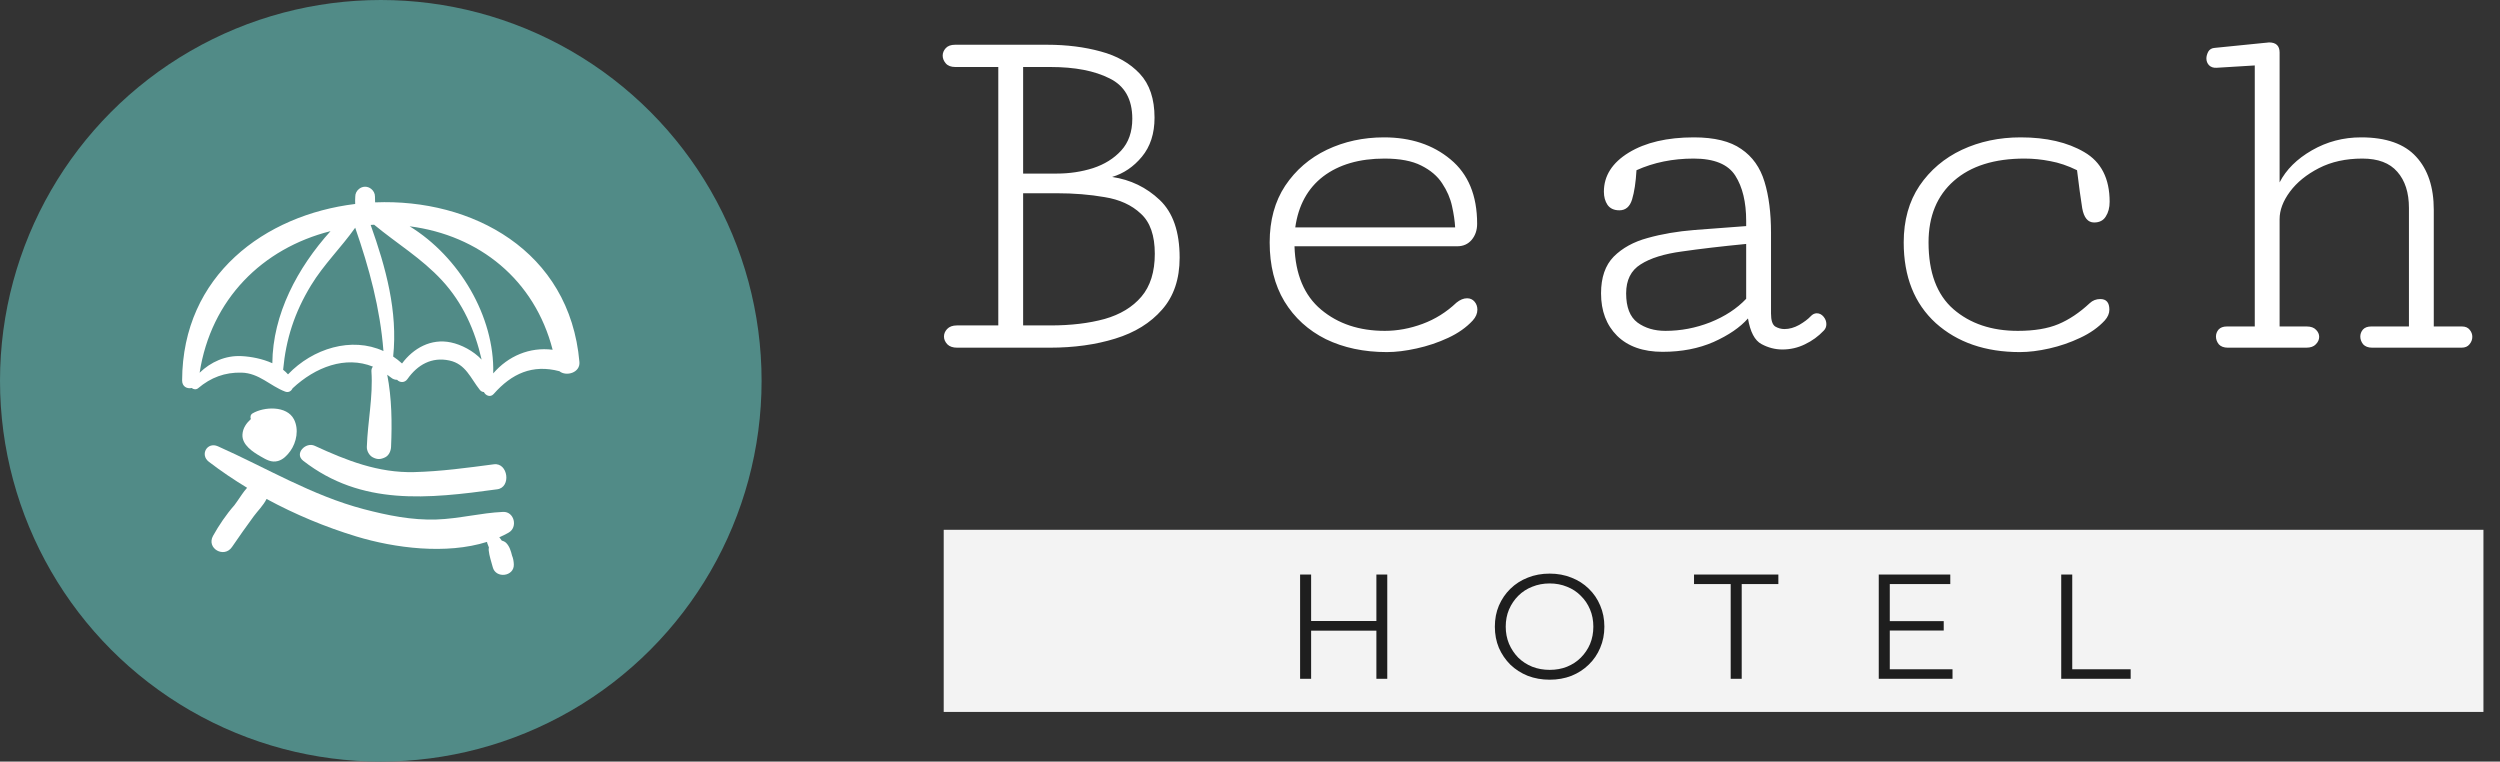
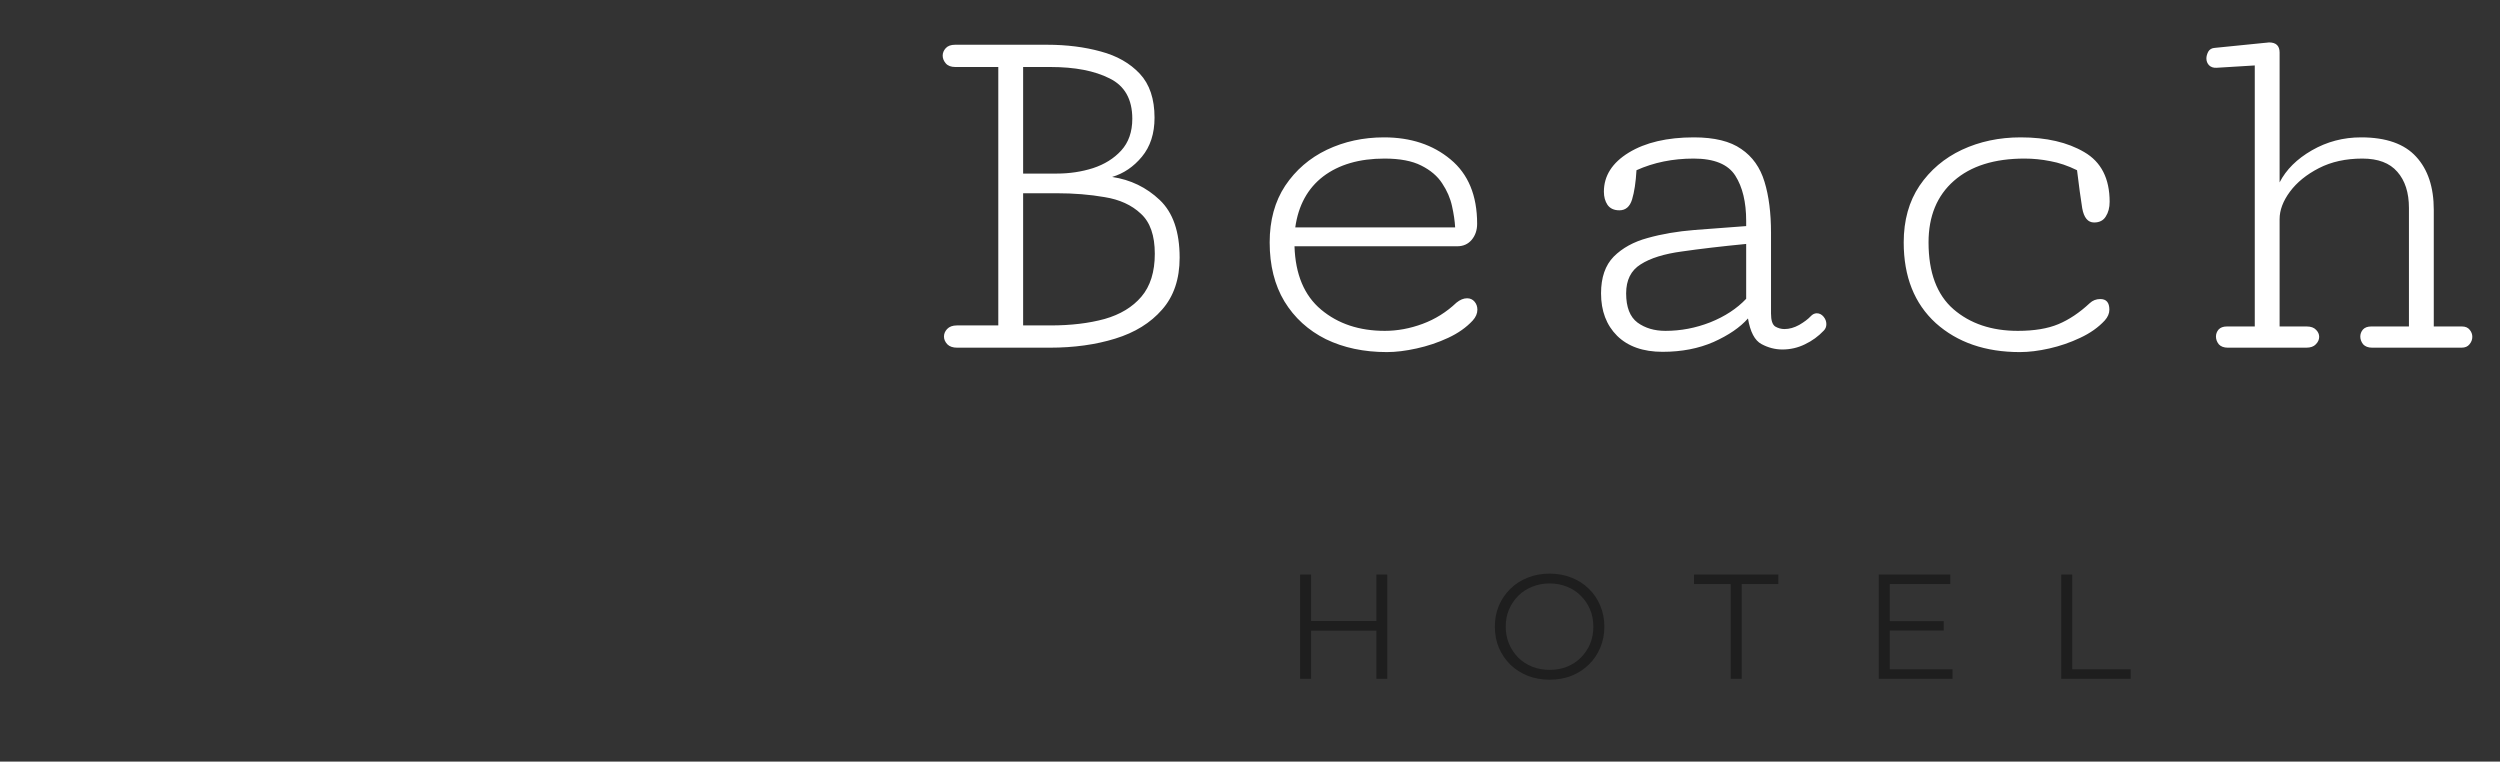
<svg xmlns="http://www.w3.org/2000/svg" width="151" height="46" viewBox="0 0 151 46" fill="none">
  <rect x="0" y="0" width="151" height="46" fill="#333333" stroke="none" />
  <path d="M57.812 21C57.552 21 57.354 20.932 57.219 20.797C57.083 20.651 57.016 20.495 57.016 20.328C57.016 20.162 57.078 20.01 57.203 19.875C57.339 19.729 57.536 19.656 57.797 19.656H60.297V4.047H57.703C57.443 4.047 57.25 3.974 57.125 3.828C57 3.682 56.938 3.526 56.938 3.359C56.938 3.193 57 3.042 57.125 2.906C57.25 2.771 57.438 2.703 57.688 2.703H63.25C64.427 2.703 65.505 2.839 66.484 3.109C67.463 3.37 68.25 3.818 68.844 4.453C69.438 5.089 69.734 5.974 69.734 7.109C69.734 8.068 69.479 8.854 68.969 9.469C68.469 10.073 67.87 10.479 67.172 10.688C68.287 10.854 69.245 11.318 70.047 12.078C70.849 12.838 71.25 14 71.25 15.562C71.25 16.854 70.896 17.901 70.188 18.703C69.49 19.505 68.547 20.088 67.359 20.453C66.182 20.818 64.865 21 63.406 21H57.812ZM61.797 10.484H63.828C64.599 10.484 65.328 10.375 66.016 10.156C66.713 9.927 67.281 9.573 67.719 9.094C68.167 8.604 68.391 7.964 68.391 7.172C68.391 5.995 67.932 5.182 67.016 4.734C66.109 4.276 64.922 4.047 63.453 4.047H61.797V10.484ZM61.797 19.656H63.453C64.682 19.656 65.771 19.526 66.719 19.266C67.667 18.995 68.406 18.547 68.938 17.922C69.479 17.287 69.75 16.422 69.75 15.328C69.75 14.224 69.469 13.417 68.906 12.906C68.354 12.385 67.625 12.052 66.719 11.906C65.823 11.75 64.859 11.672 63.828 11.672H61.797V19.656ZM83.766 21.266C82.38 21.266 81.151 21.005 80.078 20.484C79.016 19.953 78.182 19.193 77.578 18.203C76.984 17.213 76.688 16.026 76.688 14.641C76.688 13.307 77 12.167 77.625 11.219C78.26 10.271 79.099 9.547 80.141 9.047C81.193 8.547 82.344 8.297 83.594 8.297C85.208 8.297 86.547 8.74 87.609 9.625C88.682 10.51 89.219 11.807 89.219 13.516C89.219 13.901 89.109 14.224 88.891 14.484C88.672 14.745 88.38 14.875 88.016 14.875H78.188C78.24 16.573 78.776 17.849 79.797 18.703C80.818 19.557 82.099 19.984 83.641 19.984C84.401 19.984 85.162 19.844 85.922 19.562C86.682 19.281 87.365 18.854 87.969 18.281C88.188 18.104 88.401 18.016 88.609 18.016C88.797 18.016 88.948 18.083 89.062 18.219C89.177 18.354 89.234 18.516 89.234 18.703C89.234 18.932 89.141 19.151 88.953 19.359C88.568 19.776 88.073 20.125 87.469 20.406C86.865 20.688 86.229 20.901 85.562 21.047C84.906 21.193 84.307 21.266 83.766 21.266ZM78.234 13.734H87.891C87.87 13.349 87.807 12.922 87.703 12.453C87.599 11.974 87.401 11.516 87.109 11.078C86.828 10.641 86.406 10.281 85.844 10C85.292 9.719 84.552 9.578 83.625 9.578C82.104 9.578 80.87 9.938 79.922 10.656C78.984 11.375 78.422 12.401 78.234 13.734ZM100.422 21.25C99.245 21.25 98.328 20.927 97.672 20.281C97.026 19.635 96.703 18.781 96.703 17.719C96.703 16.76 96.958 16.021 97.469 15.5C97.99 14.979 98.672 14.604 99.516 14.375C100.37 14.135 101.312 13.974 102.344 13.891C103.385 13.807 104.427 13.729 105.469 13.656V13.344C105.469 12.208 105.25 11.297 104.812 10.609C104.375 9.922 103.536 9.578 102.297 9.578C101.036 9.578 99.885 9.812 98.844 10.281C98.802 11.01 98.713 11.599 98.578 12.047C98.443 12.484 98.188 12.703 97.812 12.703C97.49 12.703 97.25 12.594 97.094 12.375C96.948 12.156 96.875 11.891 96.875 11.578C96.875 10.62 97.375 9.833 98.375 9.219C99.385 8.604 100.698 8.297 102.312 8.297C103.552 8.297 104.505 8.531 105.172 9C105.849 9.458 106.318 10.12 106.578 10.984C106.839 11.838 106.969 12.865 106.969 14.062V18.938C106.969 19.344 107.052 19.604 107.219 19.719C107.396 19.823 107.583 19.875 107.781 19.875C108.073 19.875 108.37 19.792 108.672 19.625C108.974 19.448 109.203 19.276 109.359 19.109C109.474 18.984 109.599 18.922 109.734 18.922C109.891 18.922 110.026 18.99 110.141 19.125C110.255 19.26 110.312 19.412 110.312 19.578C110.312 19.734 110.26 19.865 110.156 19.969C109.833 20.312 109.453 20.588 109.016 20.797C108.589 21.005 108.135 21.109 107.656 21.109C107.219 21.109 106.797 21 106.391 20.781C105.984 20.562 105.714 20.047 105.578 19.234C105.099 19.776 104.406 20.25 103.5 20.656C102.594 21.052 101.568 21.25 100.422 21.25ZM100.594 19.984C101.521 19.984 102.422 19.812 103.297 19.469C104.182 19.115 104.906 18.641 105.469 18.047V14.734C103.969 14.88 102.677 15.031 101.594 15.188C100.51 15.333 99.677 15.594 99.094 15.969C98.51 16.333 98.219 16.917 98.219 17.719C98.219 18.552 98.448 19.141 98.906 19.484C99.365 19.818 99.927 19.984 100.594 19.984ZM122 21.266C119.917 21.266 118.224 20.682 116.922 19.516C115.63 18.338 114.984 16.713 114.984 14.641C114.984 13.307 115.302 12.167 115.938 11.219C116.583 10.271 117.438 9.547 118.5 9.047C119.573 8.547 120.755 8.297 122.047 8.297C123.599 8.297 124.88 8.594 125.891 9.188C126.911 9.781 127.422 10.781 127.422 12.188C127.422 12.542 127.344 12.838 127.188 13.078C127.042 13.318 126.807 13.438 126.484 13.438C126.109 13.438 125.87 13.151 125.766 12.578C125.672 11.995 125.568 11.229 125.453 10.281C124.901 10.01 124.365 9.828 123.844 9.734C123.323 9.63 122.802 9.578 122.281 9.578C120.458 9.578 119.036 10.026 118.016 10.922C116.995 11.818 116.484 13.057 116.484 14.641C116.484 16.453 116.984 17.797 117.984 18.672C118.995 19.547 120.292 19.984 121.875 19.984C122.865 19.984 123.682 19.849 124.328 19.578C124.974 19.307 125.604 18.885 126.219 18.312C126.396 18.146 126.609 18.062 126.859 18.062C127.224 18.062 127.406 18.276 127.406 18.703C127.406 18.932 127.312 19.151 127.125 19.359C126.74 19.776 126.245 20.125 125.641 20.406C125.047 20.688 124.427 20.901 123.781 21.047C123.135 21.193 122.542 21.266 122 21.266ZM134.562 21C134.323 21 134.141 20.932 134.016 20.797C133.901 20.651 133.844 20.495 133.844 20.328C133.844 20.172 133.896 20.031 134 19.906C134.115 19.781 134.281 19.719 134.5 19.719H136.188V3.953L133.875 4.094C133.688 4.104 133.536 4.052 133.422 3.938C133.318 3.823 133.266 3.688 133.266 3.531C133.266 3.406 133.302 3.271 133.375 3.125C133.458 2.979 133.594 2.901 133.781 2.891L136.734 2.594C136.797 2.583 136.854 2.578 136.906 2.578C136.958 2.568 137.005 2.562 137.047 2.562C137.474 2.562 137.688 2.766 137.688 3.172V11.016C138.083 10.245 138.734 9.599 139.641 9.078C140.547 8.557 141.536 8.297 142.609 8.297C144.12 8.297 145.229 8.688 145.938 9.469C146.646 10.24 147 11.307 147 12.672V19.719H148.703C148.911 19.719 149.068 19.787 149.172 19.922C149.276 20.047 149.328 20.188 149.328 20.344C149.328 20.51 149.271 20.662 149.156 20.797C149.052 20.932 148.891 21 148.672 21H143.281C143.042 21 142.859 20.932 142.734 20.797C142.62 20.651 142.562 20.495 142.562 20.328C142.562 20.172 142.615 20.031 142.719 19.906C142.833 19.781 143 19.719 143.219 19.719H145.5V12.562C145.5 11.635 145.266 10.906 144.797 10.375C144.339 9.844 143.635 9.578 142.688 9.578C141.688 9.578 140.812 9.771 140.062 10.156C139.312 10.542 138.729 11.016 138.312 11.578C137.896 12.141 137.688 12.693 137.688 13.234V19.719H139.328C139.578 19.719 139.766 19.787 139.891 19.922C140.016 20.047 140.078 20.188 140.078 20.344C140.078 20.51 140.01 20.662 139.875 20.797C139.75 20.932 139.557 21 139.297 21H134.562Z" fill="white" />
-   <rect width="93" height="11" transform="translate(57 32)" fill="#F3F3F3" />
  <path d="M83.134 34.7H83.791V41H83.134V34.7ZM79.192 41H78.526V34.7H79.192V41ZM83.197 38.093H79.12V37.508H83.197V38.093ZM93.601 41.054C93.127 41.054 92.686 40.976 92.278 40.82C91.876 40.658 91.525 40.433 91.225 40.145C90.931 39.851 90.7 39.512 90.532 39.128C90.37 38.738 90.289 38.312 90.289 37.85C90.289 37.388 90.37 36.965 90.532 36.581C90.7 36.191 90.931 35.852 91.225 35.564C91.525 35.27 91.876 35.045 92.278 34.889C92.68 34.727 93.121 34.646 93.601 34.646C94.075 34.646 94.513 34.727 94.915 34.889C95.317 35.045 95.665 35.267 95.959 35.555C96.259 35.843 96.49 36.182 96.652 36.572C96.82 36.962 96.904 37.388 96.904 37.85C96.904 38.312 96.82 38.738 96.652 39.128C96.49 39.518 96.259 39.857 95.959 40.145C95.665 40.433 95.317 40.658 94.915 40.82C94.513 40.976 94.075 41.054 93.601 41.054ZM93.601 40.46C93.979 40.46 94.327 40.397 94.645 40.271C94.969 40.139 95.248 39.956 95.482 39.722C95.722 39.482 95.908 39.206 96.04 38.894C96.172 38.576 96.238 38.228 96.238 37.85C96.238 37.472 96.172 37.127 96.04 36.815C95.908 36.497 95.722 36.221 95.482 35.987C95.248 35.747 94.969 35.564 94.645 35.438C94.327 35.306 93.979 35.24 93.601 35.24C93.223 35.24 92.872 35.306 92.548 35.438C92.224 35.564 91.942 35.747 91.702 35.987C91.468 36.221 91.282 36.497 91.144 36.815C91.012 37.127 90.946 37.472 90.946 37.85C90.946 38.222 91.012 38.567 91.144 38.885C91.282 39.203 91.468 39.482 91.702 39.722C91.942 39.956 92.224 40.139 92.548 40.271C92.872 40.397 93.223 40.46 93.601 40.46ZM104.533 41V35.276H102.319V34.7H107.413V35.276H105.199V41H104.533ZM114.071 37.517H117.401V38.084H114.071V37.517ZM114.143 40.424H117.932V41H113.477V34.7H117.797V35.276H114.143V40.424ZM124.498 41V34.7H125.164V40.424H128.692V41H124.498Z" fill="#1E1E1E" />
  <g clip-path="url(#clip0_734_2080)">
    <g clip-path="url(#clip1_734_2080)">
-       <circle cx="23" cy="23" r="23" fill="#518B87" />
      <g clip-path="url(#clip2_734_2080)">
-         <path d="M22.656 12.223C22.657 12.107 22.651 11.989 22.648 11.874C22.651 11.687 22.559 11.52 22.42 11.411C22.319 11.329 22.193 11.278 22.053 11.278C21.913 11.278 21.788 11.329 21.687 11.41C21.548 11.52 21.455 11.687 21.458 11.874C21.454 12.021 21.442 12.173 21.453 12.32C16.02 12.982 11.021 16.607 11 22.978C10.999 23.357 11.306 23.498 11.58 23.435C11.682 23.522 11.848 23.549 11.967 23.448C12.736 22.799 13.583 22.481 14.592 22.507C15.651 22.535 16.306 23.304 17.221 23.652C17.432 23.733 17.593 23.62 17.672 23.455C19.053 22.167 20.86 21.477 22.525 22.145C22.465 22.216 22.426 22.307 22.434 22.422C22.539 23.966 22.208 25.461 22.157 26.993C22.149 27.237 22.3 27.512 22.52 27.625C22.791 27.764 22.985 27.754 23.258 27.625C23.492 27.513 23.61 27.236 23.62 26.993C23.683 25.545 23.667 24.063 23.389 22.634C23.465 22.69 23.54 22.742 23.615 22.804C23.733 22.903 23.862 22.942 23.985 22.94C24.136 23.108 24.435 23.145 24.61 22.895C25.221 22.027 26.078 21.545 27.143 21.774C28.136 21.988 28.42 22.846 28.982 23.549C29.054 23.639 29.14 23.675 29.227 23.679C29.331 23.895 29.622 24.021 29.818 23.797C30.91 22.558 32.165 21.993 33.788 22.421C34.201 22.758 35.053 22.512 34.997 21.866C34.41 15.111 28.476 11.984 22.656 12.223ZM14.592 21.509C13.621 21.458 12.73 21.862 12.057 22.513C12.748 18.064 15.851 15.004 19.964 13.961C17.968 16.174 16.472 18.98 16.449 21.939C15.853 21.668 15.166 21.539 14.592 21.509ZM17.396 22.611C17.308 22.51 17.208 22.418 17.101 22.333C17.271 20.477 17.79 18.872 18.787 17.233C19.55 15.978 20.613 14.944 21.454 13.754C22.307 16.214 22.959 18.621 23.16 21.203C21.238 20.32 18.893 21.044 17.396 22.611ZM27.233 20.682C26.033 20.429 24.963 21.034 24.283 21.954C24.112 21.794 23.931 21.659 23.747 21.535C24.034 18.8 23.304 16.159 22.388 13.586C22.45 13.583 22.512 13.577 22.574 13.574C22.582 13.574 22.59 13.574 22.598 13.574C23.977 14.716 25.463 15.6 26.697 16.936C27.963 18.308 28.687 19.955 29.09 21.72C28.59 21.189 27.863 20.814 27.233 20.682ZM29.791 22.553C29.88 19.119 27.735 15.503 24.741 13.668C28.95 14.209 32.29 16.9 33.379 21.125C31.994 20.948 30.695 21.504 29.791 22.553Z" fill="white" />
+         <path d="M22.656 12.223C22.657 12.107 22.651 11.989 22.648 11.874C22.651 11.687 22.559 11.52 22.42 11.411C22.319 11.329 22.193 11.278 22.053 11.278C21.913 11.278 21.788 11.329 21.687 11.41C21.548 11.52 21.455 11.687 21.458 11.874C21.454 12.021 21.442 12.173 21.453 12.32C16.02 12.982 11.021 16.607 11 22.978C10.999 23.357 11.306 23.498 11.58 23.435C12.736 22.799 13.583 22.481 14.592 22.507C15.651 22.535 16.306 23.304 17.221 23.652C17.432 23.733 17.593 23.62 17.672 23.455C19.053 22.167 20.86 21.477 22.525 22.145C22.465 22.216 22.426 22.307 22.434 22.422C22.539 23.966 22.208 25.461 22.157 26.993C22.149 27.237 22.3 27.512 22.52 27.625C22.791 27.764 22.985 27.754 23.258 27.625C23.492 27.513 23.61 27.236 23.62 26.993C23.683 25.545 23.667 24.063 23.389 22.634C23.465 22.69 23.54 22.742 23.615 22.804C23.733 22.903 23.862 22.942 23.985 22.94C24.136 23.108 24.435 23.145 24.61 22.895C25.221 22.027 26.078 21.545 27.143 21.774C28.136 21.988 28.42 22.846 28.982 23.549C29.054 23.639 29.14 23.675 29.227 23.679C29.331 23.895 29.622 24.021 29.818 23.797C30.91 22.558 32.165 21.993 33.788 22.421C34.201 22.758 35.053 22.512 34.997 21.866C34.41 15.111 28.476 11.984 22.656 12.223ZM14.592 21.509C13.621 21.458 12.73 21.862 12.057 22.513C12.748 18.064 15.851 15.004 19.964 13.961C17.968 16.174 16.472 18.98 16.449 21.939C15.853 21.668 15.166 21.539 14.592 21.509ZM17.396 22.611C17.308 22.51 17.208 22.418 17.101 22.333C17.271 20.477 17.79 18.872 18.787 17.233C19.55 15.978 20.613 14.944 21.454 13.754C22.307 16.214 22.959 18.621 23.16 21.203C21.238 20.32 18.893 21.044 17.396 22.611ZM27.233 20.682C26.033 20.429 24.963 21.034 24.283 21.954C24.112 21.794 23.931 21.659 23.747 21.535C24.034 18.8 23.304 16.159 22.388 13.586C22.45 13.583 22.512 13.577 22.574 13.574C22.582 13.574 22.59 13.574 22.598 13.574C23.977 14.716 25.463 15.6 26.697 16.936C27.963 18.308 28.687 19.955 29.09 21.72C28.59 21.189 27.863 20.814 27.233 20.682ZM29.791 22.553C29.88 19.119 27.735 15.503 24.741 13.668C28.95 14.209 32.29 16.9 33.379 21.125C31.994 20.948 30.695 21.504 29.791 22.553Z" fill="white" />
        <path d="M30.575 32.795C30.501 32.721 30.407 32.678 30.308 32.653C30.268 32.599 30.228 32.546 30.19 32.491C30.18 32.476 30.165 32.468 30.153 32.455C30.35 32.368 30.542 32.274 30.726 32.168C31.29 31.844 31.063 30.89 30.387 30.919C29.03 30.979 27.722 31.334 26.354 31.378C24.871 31.426 23.406 31.129 21.98 30.755C18.848 29.935 16.089 28.257 13.159 26.955C12.514 26.669 12.061 27.466 12.613 27.89C13.35 28.455 14.125 28.977 14.925 29.463C14.699 29.705 14.515 30.019 14.34 30.26C14.279 30.343 14.221 30.427 14.161 30.51C13.655 31.085 13.214 31.744 12.868 32.365C12.448 33.122 13.54 33.74 14.015 33.036C14.44 32.408 14.881 31.792 15.328 31.18C15.543 30.885 15.912 30.523 16.1 30.137C17.831 31.075 19.663 31.837 21.526 32.403C23.842 33.106 26.95 33.508 29.419 32.729C29.423 32.757 29.421 32.782 29.432 32.811C29.462 32.897 29.496 32.981 29.53 33.066C29.519 33.118 29.512 33.173 29.517 33.233C29.553 33.585 29.674 33.92 29.763 34.262C29.946 34.964 31.064 34.827 31.035 34.09C31.028 33.905 30.998 33.722 30.928 33.561C30.86 33.278 30.769 32.99 30.575 32.795Z" fill="white" />
-         <path d="M17.12 26.302C17.152 26.315 17.153 26.321 17.12 26.302V26.302Z" fill="white" />
        <path d="M17.755 25.327C17.323 24.487 15.94 24.56 15.252 24.97C15.127 25.045 15.103 25.196 15.152 25.312C14.883 25.562 14.668 25.849 14.644 26.246C14.606 26.874 15.287 27.306 15.751 27.573C16.085 27.764 16.395 27.954 16.789 27.845C17.108 27.757 17.348 27.501 17.535 27.243C17.918 26.71 18.062 25.923 17.755 25.327Z" fill="white" />
        <path d="M29.831 28.043C28.229 28.254 26.631 28.475 25.013 28.515C22.848 28.569 20.941 27.818 19.009 26.926C18.462 26.674 17.76 27.4 18.312 27.829C21.839 30.571 25.864 30.124 30.035 29.553C30.891 29.436 30.688 27.929 29.831 28.043Z" fill="white" />
      </g>
    </g>
  </g>
  <defs>
    <clipPath id="clip0_734_2080">
      <rect width="46" height="46" fill="white" />
    </clipPath>
    <clipPath id="clip1_734_2080">
      <rect width="46" height="46" fill="white" />
    </clipPath>
    <clipPath id="clip2_734_2080">
-       <rect width="24" height="24" fill="white" transform="translate(11 11)" />
-     </clipPath>
+       </clipPath>
  </defs>
</svg>